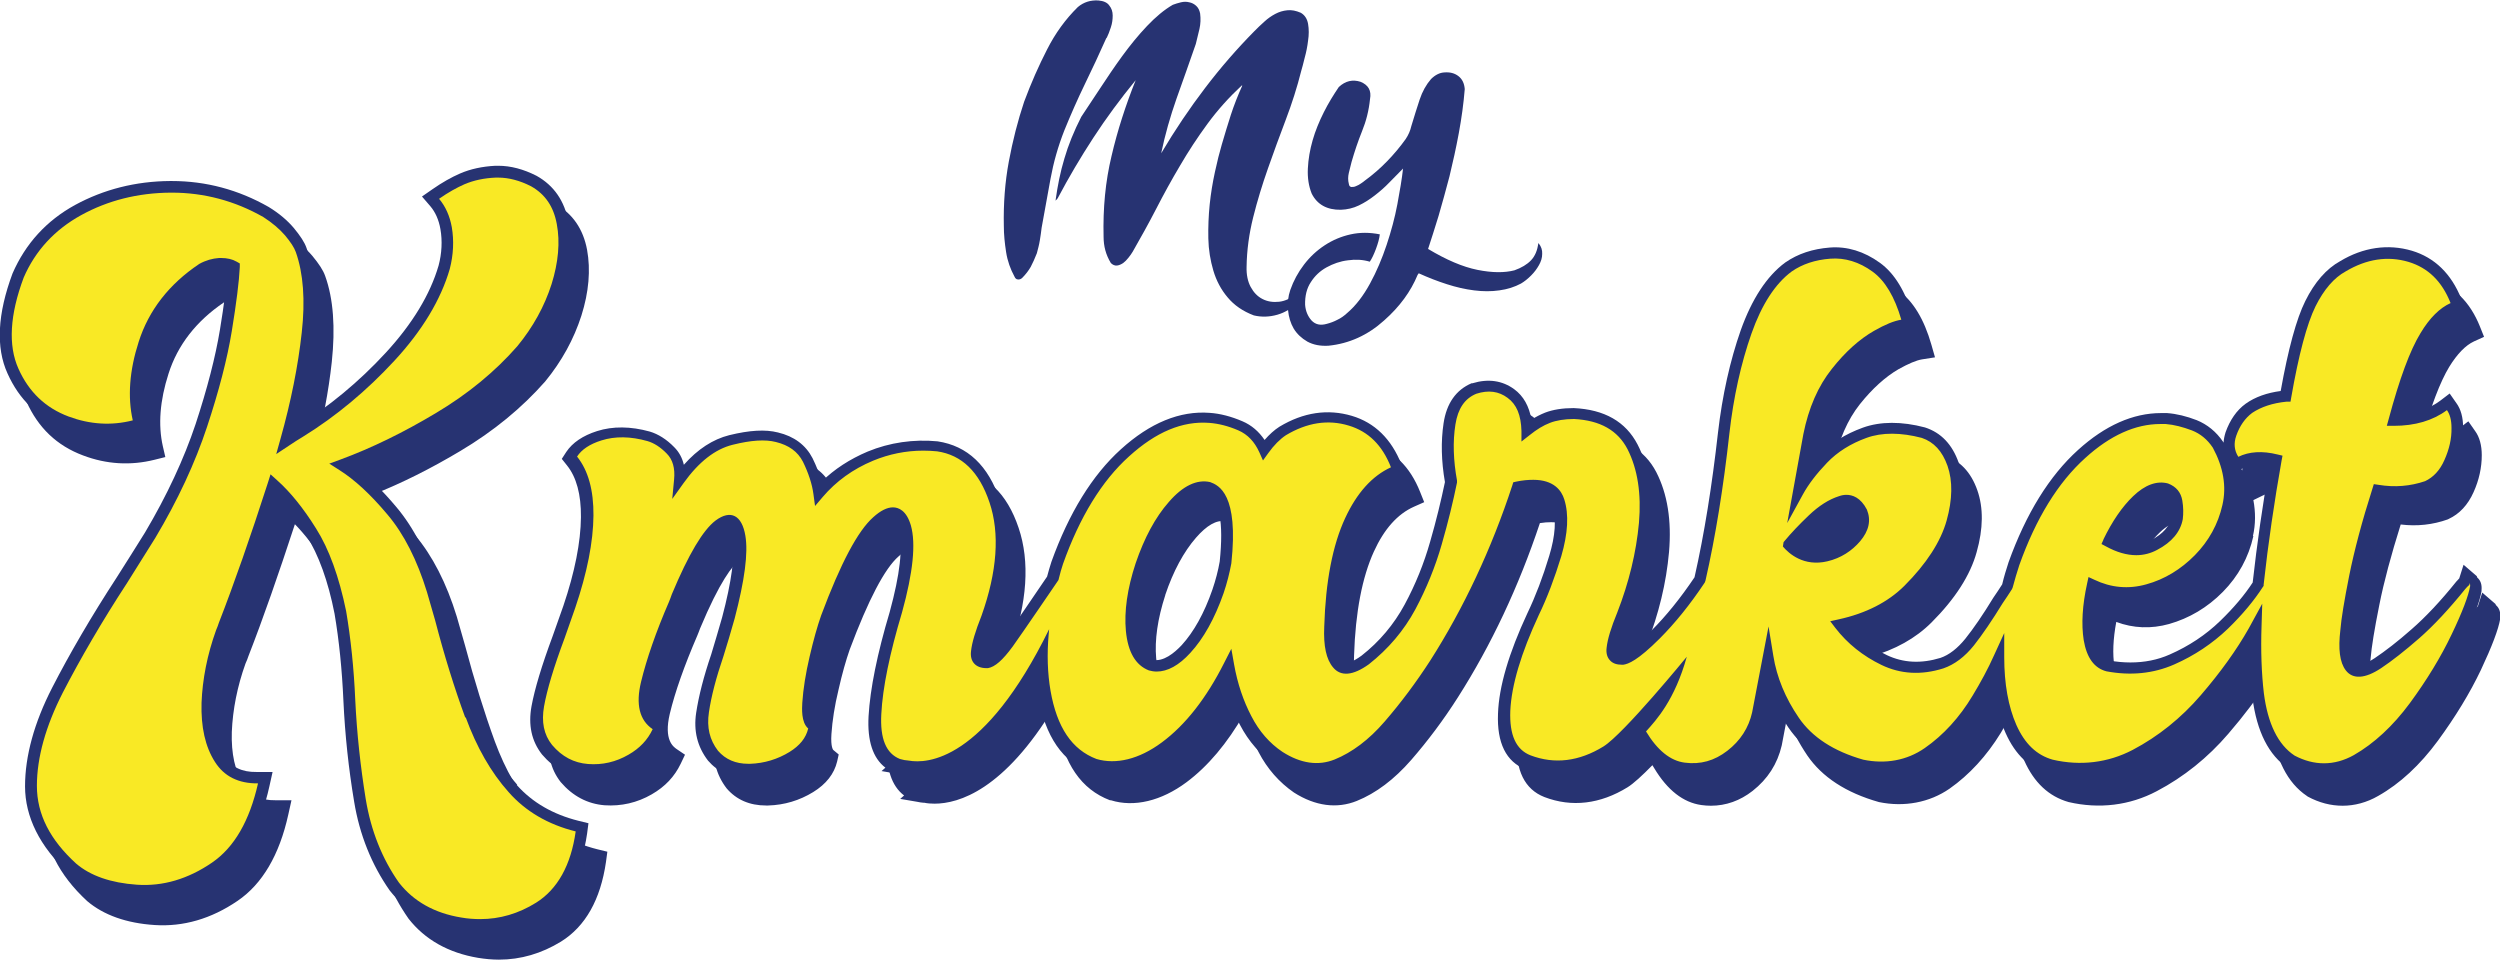
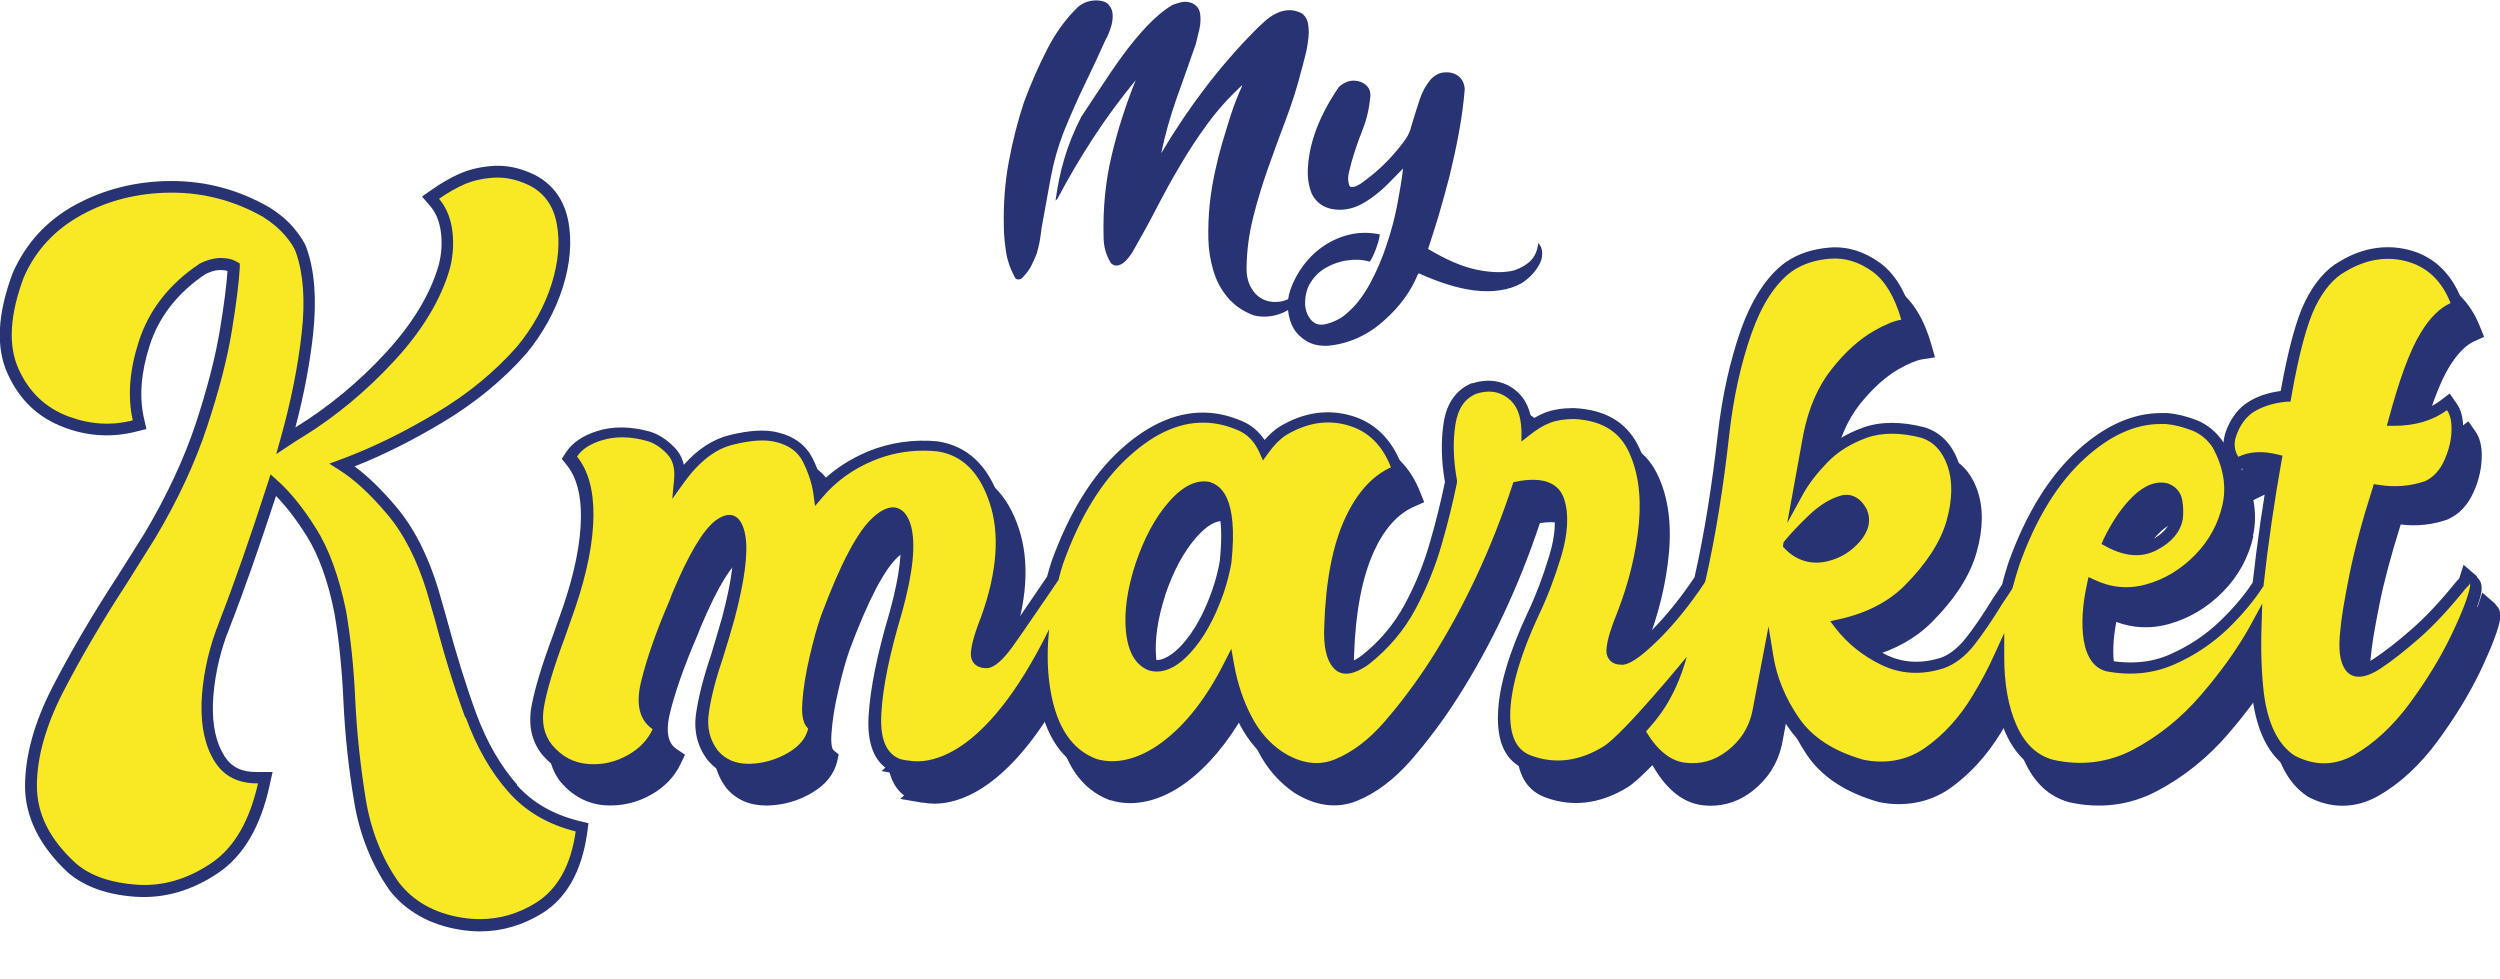
<svg xmlns="http://www.w3.org/2000/svg" width="120" height="47" viewBox="0 0 120 47" fill="none">
  <g clip-path="url(#clip0_11117_57276)">
-     <path d="M25.72 39.013C24.922 38.106 24.256 36.958 23.753 35.592C23.25 34.214 22.769 32.662 22.321 30.979L21.927 29.602C21.435 27.995 20.758 26.672 19.916 25.677C19.238 24.868 18.561 24.213 17.916 23.732C19.282 23.196 20.692 22.485 22.102 21.644C23.698 20.693 25.053 19.578 26.169 18.31C26.966 17.337 27.546 16.277 27.907 15.151C28.267 14.014 28.355 12.954 28.18 11.992C27.994 10.997 27.491 10.254 26.649 9.784C26.026 9.467 25.414 9.303 24.813 9.303H24.671C24.048 9.336 23.479 9.456 22.977 9.674C22.572 9.849 22.124 10.101 21.654 10.429L21.151 10.778L21.556 11.248C21.796 11.533 21.96 11.904 22.037 12.341C22.135 12.91 22.102 13.511 21.949 14.091C21.545 15.479 20.692 16.889 19.413 18.277C18.123 19.676 16.68 20.868 15.128 21.83L15.073 21.862C15.489 20.288 15.773 18.78 15.926 17.37C16.101 15.73 16.003 14.342 15.609 13.249C15.511 12.965 15.303 12.659 14.997 12.287C14.691 11.926 14.297 11.587 13.795 11.281C12.341 10.45 10.778 10.035 9.138 10.035H9.072C7.411 10.046 5.881 10.44 4.514 11.183C3.137 11.937 2.131 13.041 1.508 14.473C0.787 16.408 0.699 18.026 1.268 19.272C1.836 20.54 2.732 21.392 3.99 21.862C5.115 22.289 6.274 22.354 7.411 22.07L7.936 21.939L7.815 21.414C7.586 20.398 7.673 19.228 8.089 17.938C8.526 16.561 9.422 15.413 10.745 14.517C10.974 14.397 11.204 14.32 11.412 14.32H11.51C11.63 14.32 11.729 14.331 11.827 14.364C11.783 15.031 11.663 15.971 11.466 17.173C11.248 18.496 10.854 20.015 10.297 21.709C9.739 23.382 8.919 25.142 7.87 26.913C7.411 27.645 6.963 28.366 6.515 29.066C5.29 30.946 4.252 32.728 3.41 34.367C2.547 36.051 2.109 37.647 2.109 39.1C2.109 40.554 2.809 41.986 4.186 43.254C4.973 43.921 6.066 44.315 7.433 44.402C8.799 44.489 10.133 44.107 11.401 43.243C12.592 42.434 13.412 41.035 13.838 39.1L13.991 38.412H13.226C12.516 38.423 12.024 38.182 11.685 37.658C11.28 37.024 11.095 36.171 11.127 35.133C11.171 34.061 11.39 32.946 11.783 31.853C11.849 31.711 11.893 31.591 11.925 31.493C12.625 29.7 13.368 27.568 14.155 25.163C14.636 25.655 15.128 26.289 15.609 27.055C16.199 27.984 16.659 29.252 16.965 30.815C17.183 32.094 17.325 33.504 17.391 35.001C17.467 36.641 17.642 38.259 17.905 39.833C18.167 41.429 18.746 42.861 19.61 44.096C20.397 45.102 21.523 45.736 22.944 45.976C23.283 46.031 23.622 46.063 23.95 46.063C24.999 46.063 25.994 45.768 26.923 45.2C28.103 44.468 28.825 43.178 29.087 41.374L29.153 40.882L28.661 40.762C27.447 40.456 26.464 39.888 25.72 39.057V39.013Z" fill="#273372" />
    <path d="M119.781 28.99L119.147 28.443L118.939 29.099C118.939 29.099 118.852 29.187 118.797 29.252C118.043 30.192 117.322 30.957 116.655 31.537C115.988 32.127 115.387 32.586 114.884 32.925C114.469 33.209 114.228 33.242 114.119 33.242C114.042 33.242 113.988 33.22 113.944 33.154C113.813 32.98 113.671 32.564 113.791 31.591C113.835 31.067 113.966 30.236 114.206 29.044C114.425 27.93 114.775 26.64 115.234 25.175C116.021 25.273 116.775 25.186 117.486 24.934L117.529 24.913C118.054 24.672 118.459 24.235 118.732 23.623C118.994 23.043 119.125 22.442 119.125 21.852C119.125 21.371 119.016 20.977 118.808 20.693L118.48 20.223L118.021 20.573C117.54 20.934 116.928 21.141 116.207 21.196C116.677 19.502 117.125 18.332 117.562 17.611C117.945 16.988 118.349 16.572 118.754 16.386L119.235 16.168L119.038 15.676C118.557 14.473 117.759 13.697 116.666 13.37C115.518 13.031 114.327 13.206 113.223 13.872C112.567 14.233 111.998 14.878 111.55 15.785C111.124 16.638 110.73 18.092 110.37 20.103C109.714 20.19 109.145 20.387 108.686 20.715C108.249 21.032 107.921 21.502 107.724 22.081C107.67 22.256 107.637 22.42 107.626 22.584L107.604 22.541C107.276 22.06 106.85 21.71 106.336 21.502C105.855 21.316 105.374 21.196 104.915 21.163C104.817 21.163 104.718 21.163 104.62 21.163C103.286 21.163 101.953 21.753 100.641 22.934C99.264 24.18 98.149 25.984 97.307 28.323C97.198 28.662 97.088 29.012 97.001 29.372C96.859 29.591 96.728 29.799 96.575 30.017C96.083 30.826 95.624 31.493 95.23 31.985C94.859 32.444 94.454 32.761 94.039 32.903C93.11 33.187 92.257 33.144 91.47 32.772C90.814 32.455 90.235 32.029 89.765 31.526C90.967 31.187 91.951 30.64 92.716 29.875C93.842 28.749 94.574 27.613 94.88 26.498C95.198 25.372 95.208 24.377 94.913 23.535C94.607 22.661 94.072 22.092 93.284 21.841C92.17 21.546 91.142 21.546 90.3 21.852C89.459 22.158 88.759 22.595 88.202 23.174C88.049 23.328 87.906 23.491 87.775 23.645L88.027 22.289C88.256 21.119 88.683 20.147 89.273 19.403C89.874 18.649 90.508 18.081 91.131 17.72C91.601 17.458 91.984 17.294 92.257 17.25L92.88 17.152L92.705 16.54C92.355 15.315 91.82 14.441 91.12 13.938C90.366 13.391 89.546 13.14 88.715 13.206C87.896 13.271 87.185 13.501 86.573 13.927C85.688 14.583 84.977 15.676 84.441 17.174C83.928 18.638 83.556 20.3 83.348 22.092C83.064 24.617 82.692 26.957 82.222 29.034C81.556 30.028 80.856 30.892 80.156 31.591C79.249 32.488 78.877 32.663 78.746 32.695C78.648 32.695 78.593 32.673 78.582 32.663C78.572 32.652 78.561 32.597 78.572 32.499C78.604 32.149 78.768 31.635 79.041 30.947C79.621 29.471 79.982 27.973 80.113 26.498C80.244 24.989 80.036 23.699 79.501 22.661C78.932 21.568 77.916 20.988 76.429 20.912C75.893 20.912 75.434 20.988 75.063 21.131C74.844 21.218 74.625 21.327 74.407 21.469C74.297 20.824 74.024 20.332 73.576 20.005C73.008 19.589 72.33 19.491 71.576 19.72H71.532C70.789 20.037 70.329 20.682 70.187 21.644C70.056 22.508 70.078 23.459 70.253 24.464C70.067 25.35 69.838 26.312 69.543 27.328C69.247 28.367 68.843 29.372 68.318 30.345C67.805 31.296 67.105 32.127 66.252 32.794C65.837 33.1 65.596 33.144 65.498 33.144C65.421 33.144 65.367 33.122 65.29 33.045C65.061 32.783 64.962 32.236 64.995 31.46C65.061 29.372 65.389 27.7 65.946 26.476C66.438 25.393 67.083 24.672 67.87 24.322L68.362 24.104L68.165 23.612C67.684 22.398 66.886 21.611 65.782 21.284C64.635 20.934 63.465 21.109 62.306 21.808C62.066 21.961 61.825 22.18 61.596 22.442C61.322 22.027 60.973 21.732 60.535 21.546C60 21.316 59.464 21.174 58.961 21.141C57.529 21.032 56.097 21.622 54.698 22.89C53.321 24.137 52.206 25.951 51.364 28.29C51.288 28.52 51.222 28.76 51.157 29.001C50.861 29.438 49.397 31.591 49.014 32.116C48.522 32.794 48.282 32.903 48.216 32.925C48.107 32.925 48.052 32.903 48.041 32.892C48.03 32.881 48.02 32.827 48.03 32.728C48.063 32.378 48.227 31.865 48.511 31.154C49.309 28.913 49.441 26.957 48.894 25.339C48.337 23.677 47.342 22.726 45.899 22.508C44.751 22.398 43.603 22.562 42.543 23C41.69 23.36 40.947 23.841 40.335 24.442C40.237 24.071 40.084 23.699 39.898 23.317C39.57 22.683 39.012 22.267 38.236 22.081C37.635 21.928 36.881 21.972 35.897 22.213C35.121 22.409 34.389 22.879 33.722 23.634C33.645 23.306 33.492 23.021 33.263 22.792C32.891 22.409 32.487 22.158 32.082 22.038C31.175 21.786 30.311 21.775 29.557 22.016C28.868 22.235 28.377 22.573 28.081 23.011L27.863 23.349L28.114 23.666C28.562 24.224 28.792 25.055 28.781 26.148C28.77 27.35 28.486 28.782 27.939 30.4C27.753 30.925 27.579 31.416 27.426 31.854C26.901 33.264 26.562 34.39 26.409 35.221C26.245 36.128 26.409 36.893 26.912 37.538C27.491 38.215 28.202 38.587 29.021 38.653C29.819 38.707 30.585 38.532 31.284 38.128C31.929 37.756 32.377 37.276 32.672 36.663L32.88 36.226L32.476 35.953C32.323 35.843 31.853 35.526 32.148 34.27C32.399 33.22 32.847 31.952 33.47 30.509C33.514 30.4 33.569 30.269 33.602 30.17C34.542 27.919 35.165 27.131 35.514 26.869C35.722 26.716 35.821 26.705 35.853 26.705C35.875 26.705 35.995 26.847 36.061 27.23C36.181 27.973 36.017 29.241 35.558 30.968C35.372 31.613 35.197 32.214 35.033 32.75C34.673 33.81 34.432 34.75 34.312 35.548C34.181 36.412 34.367 37.177 34.88 37.844C35.35 38.39 35.984 38.664 36.772 38.664H36.87C37.646 38.642 38.378 38.423 39.034 38.019C39.657 37.636 40.04 37.144 40.182 36.554L40.258 36.215L39.996 35.997C39.996 35.997 39.865 35.865 39.909 35.231C39.952 34.597 40.062 33.876 40.248 33.111C40.422 32.335 40.608 31.69 40.783 31.187C41.679 28.793 42.467 27.285 43.133 26.705C43.45 26.421 43.625 26.377 43.702 26.377C43.877 26.377 43.986 26.705 44.03 26.847C44.237 27.602 44.095 28.902 43.603 30.706C43.002 32.706 42.663 34.401 42.587 35.712C42.521 36.893 42.794 37.724 43.396 38.183L43.21 38.347L44.041 38.489C44.128 38.511 44.226 38.522 44.325 38.532H44.368C44.522 38.565 44.697 38.576 44.86 38.576C46.019 38.576 48.194 37.92 50.61 33.92C50.632 34.193 50.665 34.455 50.719 34.707C51.069 36.674 51.9 37.888 53.277 38.412H53.321C54.436 38.762 55.748 38.445 56.95 37.549C57.978 36.784 58.907 35.68 59.716 34.27C59.891 34.936 60.12 35.548 60.415 36.106C60.831 36.904 61.399 37.549 62.109 38.041C63.137 38.697 64.175 38.828 65.126 38.445C66.045 38.073 66.919 37.418 67.739 36.477C68.537 35.559 69.291 34.554 69.98 33.471C71.576 30.968 72.898 28.159 73.915 25.109C74.112 25.076 74.297 25.066 74.451 25.066C75.15 25.066 75.336 25.372 75.412 25.612C75.609 26.224 75.555 27.033 75.259 28.006C74.953 29.023 74.603 29.941 74.21 30.761C73.325 32.663 72.844 34.28 72.8 35.581C72.745 36.98 73.183 37.888 74.133 38.259C75.445 38.762 76.812 38.598 78.123 37.789C78.407 37.614 78.834 37.221 79.315 36.729L79.402 36.871C80.036 37.931 80.801 38.522 81.665 38.642C81.818 38.664 81.971 38.675 82.124 38.675C82.846 38.675 83.523 38.434 84.124 37.964C84.846 37.396 85.316 36.674 85.524 35.778L85.786 34.401C86.016 35.035 86.343 35.658 86.748 36.259C87.458 37.297 88.606 38.052 90.191 38.5C91.404 38.751 92.618 38.522 93.58 37.855C94.531 37.188 95.361 36.281 96.039 35.177C96.225 34.86 96.411 34.543 96.586 34.226C96.673 35.089 96.87 35.855 97.165 36.51C97.635 37.56 98.335 38.227 99.297 38.5C100.761 38.839 102.226 38.664 103.527 37.975C104.817 37.297 105.975 36.368 106.959 35.221C107.713 34.346 108.358 33.493 108.883 32.663C108.883 33.439 108.938 34.16 109.014 34.816C109.222 36.445 109.801 37.581 110.73 38.205L110.774 38.237C111.321 38.532 111.878 38.675 112.447 38.675C113.015 38.675 113.605 38.522 114.152 38.205C115.201 37.614 116.163 36.718 117.016 35.559C117.857 34.412 118.557 33.264 119.082 32.16C119.617 31.023 119.923 30.214 120.011 29.7V29.646C120.033 29.383 119.967 29.187 119.803 29.044L119.781 28.99ZM105.112 26.17C105.035 26.596 104.729 26.957 104.161 27.252C103.68 27.514 103.122 27.492 102.499 27.208C102.86 26.509 103.254 25.951 103.68 25.547C103.953 25.284 104.39 24.978 104.795 25.066C105.024 25.164 105.079 25.306 105.101 25.437C105.145 25.71 105.145 25.951 105.123 26.159L105.112 26.17ZM108.14 25.732C108.271 25.164 108.271 24.585 108.162 24.005L108.61 23.787C108.938 23.623 109.353 23.579 109.834 23.666C109.506 25.536 109.233 27.427 109.025 29.296C108.643 29.886 108.118 30.509 107.462 31.143C106.773 31.81 105.954 32.346 105.046 32.75C104.456 33.012 103.822 33.133 103.155 33.133C102.816 33.133 102.477 33.1 102.171 33.045C102.029 33.002 101.636 32.903 101.494 31.996C101.395 31.395 101.428 30.673 101.581 29.853C102.401 30.159 103.254 30.192 104.117 29.952C105.079 29.678 105.954 29.165 106.697 28.41C107.44 27.656 107.932 26.76 108.162 25.732H108.14ZM89.524 25.656C89.59 25.656 89.798 25.656 89.994 26.038C90.071 26.246 90.104 26.541 89.754 26.968C89.426 27.361 89 27.623 88.475 27.744C87.917 27.875 87.447 27.7 87.152 27.47C87.415 27.164 87.743 26.836 88.103 26.487C88.519 26.093 88.934 25.82 89.328 25.689C89.393 25.667 89.459 25.656 89.513 25.656H89.524ZM55.934 28.553C56.316 27.416 56.819 26.487 57.409 25.809C57.923 25.219 58.393 24.945 58.808 25.022C59.431 25.295 59.639 26.399 59.442 28.29C59.366 28.727 59.246 29.187 59.093 29.635C58.699 30.772 58.196 31.668 57.617 32.302C57.267 32.673 56.731 33.122 56.218 33.002C56.032 32.925 55.605 32.706 55.496 31.591C55.42 30.728 55.562 29.711 55.934 28.564V28.553Z" fill="#273372" />
    <path d="M24.824 37.667C24.026 36.76 23.36 35.612 22.857 34.246C22.354 32.869 21.873 31.317 21.425 29.633L21.031 28.256C20.539 26.649 19.862 25.326 19.02 24.332C18.342 23.523 17.665 22.867 17.02 22.386C18.386 21.85 19.796 21.14 21.206 20.298C22.802 19.347 24.157 18.232 25.272 16.964C26.07 15.991 26.65 14.931 27.01 13.805C27.371 12.668 27.459 11.608 27.284 10.646C27.098 9.651 26.595 8.908 25.753 8.438C25.13 8.121 24.518 7.957 23.917 7.957H23.775C23.152 7.99 22.583 8.11 22.081 8.329C21.676 8.504 21.228 8.755 20.758 9.083L20.255 9.433L20.66 9.903C20.9 10.187 21.064 10.559 21.14 10.996C21.239 11.564 21.206 12.165 21.053 12.745C20.649 14.133 19.796 15.543 18.517 16.931C17.227 18.331 15.784 19.522 14.232 20.484L14.178 20.517C14.593 18.943 14.877 17.434 15.03 16.024C15.205 14.384 15.107 12.996 14.713 11.903C14.615 11.619 14.407 11.313 14.101 10.941C13.795 10.581 13.401 10.242 12.899 9.936C11.445 9.105 9.882 8.689 8.242 8.689H8.165C6.504 8.7 4.974 9.094 3.607 9.837C2.23 10.591 1.224 11.695 0.601 13.127C-0.12 15.062 -0.208 16.68 0.361 17.926C0.929 19.194 1.826 20.047 3.083 20.517C4.208 20.943 5.367 21.009 6.504 20.724L7.029 20.593L6.908 20.069C6.679 19.052 6.766 17.882 7.182 16.593C7.619 15.215 8.515 14.067 9.838 13.171C10.068 13.051 10.297 12.974 10.505 12.963H10.603C10.723 12.963 10.822 12.974 10.92 13.007C10.876 13.674 10.756 14.614 10.559 15.816C10.341 17.139 9.947 18.658 9.39 20.353C8.832 22.025 8.012 23.785 6.963 25.556C6.504 26.288 6.056 27.01 5.608 27.709C4.383 29.589 3.345 31.371 2.503 33.011C1.64 34.694 1.202 36.29 1.202 37.744C1.202 39.198 1.902 40.63 3.279 41.898C4.066 42.564 5.159 42.958 6.526 43.045C7.892 43.133 9.226 42.75 10.494 41.887C11.685 41.078 12.505 39.679 12.931 37.744L13.084 37.055H12.319C11.609 37.066 11.117 36.826 10.778 36.301C10.373 35.667 10.188 34.825 10.22 33.776C10.264 32.705 10.483 31.59 10.876 30.497C10.942 30.355 10.986 30.234 11.018 30.136C11.718 28.343 12.461 26.212 13.248 23.807C13.729 24.299 14.221 24.933 14.702 25.698C15.292 26.627 15.752 27.895 16.058 29.458C16.276 30.737 16.418 32.147 16.484 33.645C16.56 35.284 16.735 36.902 16.998 38.476C17.26 40.072 17.839 41.504 18.703 42.739C19.49 43.745 20.616 44.379 22.037 44.619C22.376 44.674 22.715 44.707 23.043 44.707C24.092 44.707 25.087 44.412 26.016 43.843C27.196 43.111 27.918 41.821 28.18 40.017L28.246 39.515L27.754 39.395C26.54 39.088 25.557 38.52 24.813 37.689L24.824 37.667Z" fill="#273372" />
    <path d="M118.885 27.655L118.251 27.108L118.043 27.764C118.043 27.764 117.956 27.852 117.901 27.917C117.147 28.857 116.425 29.622 115.759 30.202C115.092 30.792 114.491 31.251 113.988 31.59C113.572 31.863 113.332 31.907 113.223 31.907C113.146 31.907 113.092 31.885 113.048 31.82C112.917 31.645 112.775 31.229 112.895 30.256C112.938 29.732 113.07 28.901 113.31 27.71C113.529 26.606 113.879 25.305 114.338 23.84C115.125 23.938 115.879 23.851 116.589 23.6L116.633 23.578C117.158 23.337 117.562 22.9 117.836 22.288C118.098 21.709 118.229 21.107 118.229 20.517C118.229 20.036 118.12 19.643 117.912 19.358L117.584 18.888L117.125 19.238C116.644 19.599 116.032 19.806 115.311 19.861C115.781 18.167 116.229 16.997 116.666 16.276C117.049 15.653 117.453 15.237 117.857 15.052L118.338 14.833L118.142 14.341C117.661 13.139 116.863 12.363 115.77 12.035C114.622 11.696 113.43 11.871 112.326 12.537C111.671 12.898 111.102 13.543 110.654 14.45C110.228 15.303 109.834 16.757 109.473 18.768C108.818 18.855 108.249 19.052 107.79 19.38C107.353 19.697 107.036 20.167 106.828 20.747C106.773 20.922 106.741 21.085 106.73 21.249L106.708 21.206C106.38 20.725 105.954 20.375 105.44 20.167C104.959 19.981 104.478 19.861 104.019 19.828C103.92 19.828 103.822 19.828 103.724 19.828C102.39 19.828 101.046 20.419 99.745 21.599C98.368 22.845 97.253 24.649 96.411 26.988C96.302 27.327 96.192 27.677 96.105 28.049C95.963 28.267 95.832 28.475 95.678 28.693C95.187 29.502 94.728 30.169 94.334 30.661C93.962 31.12 93.558 31.437 93.142 31.579C92.213 31.863 91.361 31.82 90.574 31.448C89.918 31.131 89.339 30.705 88.868 30.202C90.071 29.874 91.055 29.317 91.82 28.551C92.946 27.425 93.678 26.289 93.984 25.174C94.301 24.048 94.312 23.053 94.017 22.211C93.711 21.337 93.175 20.768 92.399 20.517C91.284 20.222 90.257 20.222 89.415 20.528C88.573 20.834 87.874 21.271 87.316 21.851C87.163 22.004 87.021 22.168 86.89 22.321L87.141 20.965C87.371 19.796 87.797 18.823 88.388 18.079C88.989 17.325 89.623 16.757 90.246 16.396C90.716 16.134 91.098 15.97 91.372 15.926L91.995 15.828L91.82 15.216C91.47 13.991 90.934 13.117 90.235 12.614C89.481 12.067 88.661 11.816 87.83 11.882C87.01 11.947 86.3 12.177 85.688 12.603C84.802 13.259 84.092 14.352 83.556 15.85C83.042 17.314 82.671 18.976 82.463 20.768C82.179 23.294 81.807 25.633 81.337 27.71C80.67 28.704 79.971 29.568 79.271 30.267C78.364 31.175 77.992 31.339 77.861 31.372C77.763 31.372 77.708 31.35 77.686 31.339C77.675 31.328 77.664 31.273 77.675 31.175C77.708 30.825 77.872 30.311 78.145 29.622C78.725 28.147 79.085 26.649 79.216 25.174C79.348 23.665 79.14 22.375 78.604 21.337C78.036 20.244 77.019 19.654 75.533 19.588C74.997 19.588 74.538 19.664 74.166 19.806C73.948 19.894 73.729 20.003 73.51 20.145C73.401 19.5 73.128 19.009 72.68 18.681C72.111 18.265 71.434 18.167 70.679 18.396H70.636C69.892 18.713 69.433 19.358 69.291 20.32C69.16 21.184 69.182 22.135 69.357 23.14C69.171 24.026 68.941 24.988 68.646 26.004C68.351 27.043 67.947 28.049 67.422 29.021C66.908 29.972 66.209 30.803 65.356 31.47C64.941 31.776 64.7 31.82 64.602 31.82C64.525 31.82 64.471 31.798 64.394 31.721C64.165 31.459 64.066 30.912 64.099 30.136C64.165 28.049 64.493 26.376 65.05 25.152C65.542 24.07 66.187 23.348 66.974 22.998L67.466 22.78L67.269 22.288C66.788 21.075 65.99 20.288 64.886 19.96C63.738 19.621 62.569 19.785 61.41 20.484C61.169 20.637 60.929 20.856 60.7 21.118C60.426 20.714 60.076 20.408 59.639 20.222C59.104 19.992 58.568 19.85 58.065 19.817C56.633 19.708 55.201 20.298 53.802 21.566C52.425 22.812 51.31 24.627 50.468 26.966C50.392 27.196 50.326 27.436 50.26 27.677C49.965 28.114 48.501 30.267 48.118 30.792C47.626 31.481 47.386 31.579 47.32 31.601C47.211 31.601 47.156 31.579 47.145 31.568C47.134 31.557 47.123 31.503 47.134 31.404C47.167 31.055 47.331 30.541 47.615 29.83C48.413 27.589 48.544 25.633 47.998 24.015C47.44 22.353 46.446 21.402 45.003 21.184C43.855 21.075 42.707 21.238 41.647 21.676C40.794 22.037 40.051 22.517 39.439 23.119C39.34 22.747 39.187 22.375 39.002 21.993C38.674 21.359 38.116 20.943 37.34 20.758C36.739 20.605 35.985 20.648 35.001 20.889C34.225 21.085 33.492 21.555 32.825 22.31C32.749 21.982 32.596 21.698 32.366 21.468C31.995 21.085 31.59 20.834 31.186 20.714C30.279 20.462 29.415 20.451 28.661 20.692C27.972 20.911 27.48 21.249 27.185 21.687L26.966 22.026L27.218 22.343C27.666 22.9 27.896 23.731 27.885 24.824C27.874 26.026 27.59 27.458 27.043 29.076C26.857 29.601 26.682 30.093 26.529 30.53C26.005 31.94 25.666 33.066 25.513 33.897C25.349 34.804 25.513 35.569 26.016 36.214C26.595 36.892 27.305 37.263 28.125 37.329C28.923 37.383 29.688 37.209 30.388 36.804C31.033 36.432 31.481 35.952 31.776 35.339L31.984 34.902L31.579 34.629C31.426 34.52 30.956 34.203 31.252 32.946C31.503 31.896 31.951 30.628 32.574 29.185C32.618 29.076 32.672 28.945 32.705 28.846C33.645 26.595 34.268 25.808 34.618 25.534C34.826 25.381 34.924 25.37 34.957 25.37C34.979 25.37 35.099 25.512 35.165 25.895C35.285 26.638 35.121 27.906 34.662 29.634C34.476 30.278 34.301 30.88 34.137 31.415C33.776 32.475 33.536 33.416 33.416 34.214C33.285 35.077 33.471 35.842 33.984 36.509C34.454 37.056 35.088 37.329 35.875 37.329H35.974C36.75 37.307 37.482 37.088 38.138 36.684C38.761 36.301 39.144 35.809 39.286 35.219L39.362 34.88L39.1 34.662C39.1 34.662 38.969 34.531 39.013 33.897C39.056 33.263 39.166 32.541 39.351 31.776C39.526 31 39.712 30.355 39.887 29.852C40.783 27.458 41.57 25.95 42.237 25.37C42.554 25.086 42.729 25.043 42.806 25.043C42.98 25.043 43.09 25.37 43.133 25.512C43.352 26.267 43.199 27.567 42.707 29.371C42.106 31.382 41.767 33.066 41.691 34.377C41.625 35.558 41.898 36.389 42.499 36.848L42.314 37.012L43.144 37.154C43.232 37.176 43.33 37.187 43.429 37.209H43.472C43.625 37.241 43.8 37.263 43.964 37.263C45.123 37.263 47.298 36.607 49.714 32.607C49.736 32.88 49.769 33.142 49.823 33.394C50.173 35.361 51.004 36.575 52.381 37.099H52.425C53.54 37.449 54.851 37.132 56.054 36.236C57.081 35.471 58.011 34.367 58.819 32.956C58.994 33.623 59.224 34.235 59.519 34.793C59.934 35.591 60.503 36.236 61.213 36.728C62.241 37.383 63.279 37.515 64.23 37.132C65.148 36.771 66.023 36.105 66.843 35.164C67.641 34.246 68.395 33.241 69.084 32.158C70.679 29.655 72.002 26.846 73.019 23.796C73.215 23.764 73.401 23.742 73.554 23.742C74.254 23.742 74.44 24.048 74.516 24.288C74.713 24.911 74.658 25.709 74.363 26.682C74.057 27.699 73.707 28.617 73.314 29.437C72.428 31.339 71.947 32.956 71.904 34.257C71.849 35.656 72.286 36.564 73.237 36.935C74.549 37.438 75.915 37.274 77.227 36.465C77.511 36.29 77.938 35.897 78.418 35.405L78.506 35.547C79.14 36.607 79.905 37.198 80.769 37.318C80.922 37.34 81.075 37.351 81.228 37.351C81.949 37.351 82.627 37.11 83.228 36.64C83.95 36.072 84.42 35.35 84.627 34.454L84.89 33.077C85.119 33.711 85.447 34.334 85.852 34.935C86.562 35.973 87.71 36.728 89.295 37.176C90.508 37.427 91.722 37.198 92.683 36.531C93.634 35.864 94.465 34.957 95.143 33.853C95.329 33.536 95.515 33.219 95.689 32.902C95.777 33.765 95.974 34.531 96.269 35.186C96.739 36.236 97.438 36.903 98.4 37.176C99.865 37.515 101.33 37.34 102.631 36.651C103.92 35.973 105.079 35.044 106.063 33.897C106.817 33.022 107.462 32.169 107.987 31.339C107.987 32.115 108.041 32.836 108.118 33.492C108.326 35.121 108.905 36.258 109.834 36.881L109.878 36.913C110.424 37.198 110.982 37.351 111.55 37.351C112.119 37.351 112.709 37.198 113.255 36.881C114.305 36.29 115.267 35.394 116.119 34.235C116.961 33.088 117.661 31.94 118.185 30.836C118.721 29.699 119.027 28.89 119.114 28.376V28.322C119.136 28.059 119.071 27.863 118.907 27.721L118.885 27.655ZM104.216 24.835C104.139 25.261 103.833 25.622 103.265 25.917C102.784 26.179 102.237 26.157 101.603 25.873C101.964 25.174 102.357 24.616 102.784 24.212C103.057 23.949 103.494 23.643 103.888 23.731C104.117 23.829 104.172 23.971 104.194 24.102C104.237 24.376 104.237 24.627 104.216 24.824V24.835ZM107.243 24.398C107.375 23.829 107.375 23.25 107.265 22.67L107.714 22.452C108.041 22.288 108.457 22.244 108.938 22.332C108.61 24.201 108.337 26.092 108.129 27.961C107.746 28.551 107.222 29.174 106.566 29.808C105.877 30.475 105.068 31.011 104.15 31.415C103.56 31.678 102.926 31.798 102.259 31.798C101.92 31.798 101.581 31.765 101.275 31.71C101.133 31.667 100.74 31.568 100.597 30.661C100.499 30.06 100.532 29.338 100.685 28.518C101.505 28.825 102.357 28.857 103.221 28.617C104.183 28.344 105.057 27.83 105.801 27.076C106.544 26.321 107.036 25.425 107.265 24.398H107.243ZM88.628 24.321C88.694 24.321 88.901 24.321 89.098 24.704C89.175 24.911 89.207 25.206 88.858 25.633C88.53 26.026 88.103 26.289 87.579 26.409C87.021 26.54 86.551 26.365 86.256 26.136C86.518 25.829 86.846 25.502 87.207 25.152C87.622 24.758 88.038 24.485 88.431 24.354C88.497 24.332 88.562 24.321 88.617 24.321H88.628ZM55.037 27.218C55.42 26.081 55.923 25.152 56.513 24.474C57.027 23.884 57.497 23.61 57.912 23.687C58.535 23.96 58.743 25.064 58.546 26.955C58.47 27.393 58.349 27.852 58.196 28.3C57.803 29.437 57.3 30.333 56.721 30.967C56.371 31.339 55.835 31.787 55.321 31.667C55.136 31.59 54.709 31.372 54.6 30.256C54.523 29.393 54.666 28.376 55.037 27.229V27.218Z" fill="#273372" />
    <path d="M22.332 34.443C21.818 33.044 21.326 31.47 20.889 29.786L20.495 28.42C20.025 26.889 19.391 25.632 18.593 24.692C17.796 23.741 17.019 23.02 16.287 22.561L15.806 22.255L16.342 22.058C17.828 21.511 19.37 20.757 20.922 19.828C22.463 18.91 23.775 17.828 24.835 16.614C25.589 15.696 26.136 14.701 26.475 13.641C26.803 12.592 26.89 11.619 26.726 10.755C26.573 9.914 26.169 9.323 25.491 8.941C24.955 8.667 24.42 8.525 23.917 8.525H23.797C23.239 8.547 22.736 8.657 22.299 8.842C21.927 9.006 21.512 9.236 21.075 9.542C21.381 9.903 21.589 10.362 21.687 10.908C21.796 11.553 21.764 12.231 21.589 12.909C21.162 14.384 20.266 15.871 18.932 17.314C17.61 18.746 16.134 19.981 14.538 20.965C14.309 21.107 14.09 21.238 13.904 21.369L13.259 21.796L13.467 21.052C13.97 19.26 14.309 17.554 14.483 15.969C14.658 14.417 14.56 13.116 14.199 12.1C14.123 11.881 13.948 11.619 13.685 11.302C13.412 10.985 13.062 10.69 12.636 10.416C11.27 9.64 9.794 9.247 8.253 9.247H8.187C6.624 9.258 5.181 9.618 3.891 10.329C2.623 11.029 1.694 12.034 1.137 13.324C0.47 15.106 0.383 16.581 0.885 17.697C1.388 18.822 2.186 19.577 3.29 19.992C4.318 20.375 5.345 20.44 6.373 20.178C6.121 19.063 6.209 17.795 6.657 16.407C7.138 14.898 8.111 13.641 9.565 12.668C9.882 12.493 10.198 12.406 10.515 12.384H10.614C10.898 12.384 11.149 12.439 11.357 12.559L11.51 12.646V12.821C11.477 13.51 11.346 14.548 11.128 15.882C10.909 17.226 10.505 18.779 9.936 20.495C9.368 22.211 8.537 24.004 7.455 25.818C6.996 26.55 6.548 27.272 6.099 27.983C4.886 29.841 3.859 31.612 3.017 33.24C2.197 34.847 1.771 36.356 1.771 37.722C1.771 39.088 2.405 40.313 3.651 41.449C4.34 42.04 5.323 42.379 6.569 42.466C7.816 42.553 9.029 42.193 10.177 41.406C11.248 40.673 11.98 39.394 12.385 37.602C11.445 37.613 10.756 37.263 10.319 36.574C9.849 35.842 9.641 34.891 9.674 33.732C9.718 32.606 9.947 31.426 10.373 30.245C10.428 30.114 10.472 30.005 10.505 29.895C11.237 28.015 12.024 25.764 12.855 23.184L12.986 22.768L13.314 23.064C13.926 23.61 14.56 24.386 15.172 25.37C15.795 26.354 16.276 27.687 16.615 29.338C16.834 30.639 16.987 32.071 17.052 33.59C17.129 35.208 17.304 36.804 17.555 38.356C17.806 39.875 18.342 41.22 19.151 42.368C19.851 43.264 20.856 43.832 22.135 44.04C22.441 44.095 22.747 44.117 23.053 44.117C23.993 44.117 24.89 43.854 25.731 43.33C26.759 42.685 27.404 41.537 27.633 39.908C26.311 39.58 25.229 38.946 24.42 38.028C23.567 37.077 22.878 35.864 22.354 34.432L22.332 34.443Z" fill="#F9E925" />
    <path d="M118.524 28.081C118.524 28.081 118.459 28.125 118.328 28.278C117.552 29.239 116.808 30.037 116.12 30.639C115.431 31.24 114.819 31.721 114.294 32.071C113.507 32.595 112.928 32.606 112.6 32.18C112.305 31.797 112.228 31.152 112.338 30.234C112.381 29.699 112.523 28.835 112.764 27.622C113.004 26.43 113.376 25.02 113.879 23.446L113.944 23.238L114.163 23.271C114.95 23.402 115.693 23.337 116.404 23.096C116.797 22.91 117.114 22.582 117.333 22.08C117.563 21.566 117.683 21.052 117.672 20.538C117.672 20.167 117.595 19.883 117.453 19.686C116.775 20.189 115.923 20.44 114.895 20.44H114.567L114.655 20.123C115.18 18.166 115.682 16.811 116.185 15.991C116.622 15.259 117.114 14.778 117.628 14.548C117.213 13.499 116.546 12.854 115.606 12.57C114.611 12.275 113.595 12.428 112.589 13.029C112.031 13.335 111.55 13.892 111.146 14.701C110.731 15.543 110.337 17.019 109.976 19.096L109.944 19.281H109.747C109.08 19.347 108.534 19.533 108.107 19.817C107.768 20.068 107.506 20.44 107.342 20.91C107.211 21.282 107.244 21.621 107.44 21.927C107.954 21.675 108.588 21.631 109.332 21.817L109.561 21.872L109.517 22.102C109.168 24.069 108.872 26.08 108.654 28.07V28.125L108.621 28.168C108.206 28.813 107.648 29.491 106.938 30.18C106.194 30.89 105.331 31.469 104.358 31.896C103.363 32.333 102.27 32.442 101.111 32.224C100.521 32.071 100.16 31.568 100.018 30.726C99.898 29.961 99.953 29.043 100.182 28.004L100.248 27.698L100.532 27.829C101.33 28.212 102.172 28.288 103.024 28.048C103.899 27.808 104.686 27.327 105.353 26.649C106.019 25.971 106.468 25.162 106.675 24.244C106.883 23.348 106.719 22.419 106.216 21.489C105.954 21.096 105.626 20.823 105.211 20.659C104.773 20.495 104.358 20.385 103.953 20.353C103.866 20.353 103.779 20.353 103.691 20.353C102.5 20.353 101.286 20.899 100.095 21.981C98.783 23.162 97.723 24.889 96.925 27.13C96.816 27.469 96.706 27.829 96.608 28.201L96.575 28.278C96.422 28.518 96.269 28.748 96.127 28.955C95.624 29.775 95.154 30.464 94.75 30.977C94.312 31.524 93.82 31.896 93.285 32.081C92.214 32.42 91.219 32.355 90.312 31.918C89.426 31.491 88.672 30.89 88.093 30.136L87.852 29.819L88.246 29.731C89.557 29.447 90.629 28.901 91.416 28.114C92.465 27.064 93.154 26.004 93.438 24.987C93.722 23.971 93.733 23.085 93.482 22.364C93.23 21.653 92.826 21.216 92.246 21.019C91.252 20.757 90.334 20.746 89.59 21.019C88.836 21.293 88.202 21.686 87.699 22.211C87.196 22.736 86.803 23.249 86.54 23.73L85.786 25.108L86.562 20.834C86.814 19.576 87.273 18.527 87.929 17.707C88.574 16.887 89.262 16.275 89.951 15.882C90.487 15.576 90.913 15.401 91.263 15.346C90.946 14.253 90.487 13.477 89.885 13.04C89.24 12.57 88.552 12.362 87.852 12.417C87.131 12.471 86.508 12.679 86.005 13.029C85.218 13.608 84.562 14.614 84.07 16.013C83.567 17.445 83.207 19.063 83.01 20.812C82.726 23.381 82.343 25.763 81.862 27.873L81.829 27.961C81.13 29.01 80.408 29.906 79.665 30.65C78.605 31.71 78.156 31.874 77.916 31.907H77.85C77.599 31.907 77.402 31.841 77.271 31.688C77.14 31.546 77.085 31.338 77.118 31.087C77.162 30.682 77.326 30.136 77.632 29.392C78.189 27.961 78.539 26.518 78.67 25.097C78.79 23.698 78.605 22.517 78.124 21.566C77.654 20.659 76.812 20.178 75.555 20.112C75.096 20.112 74.702 20.178 74.396 20.298C74.079 20.418 73.762 20.615 73.434 20.877L73.03 21.194V20.68C73.008 19.926 72.8 19.413 72.363 19.096C71.937 18.779 71.445 18.713 70.865 18.899C70.308 19.128 69.98 19.609 69.86 20.375C69.729 21.194 69.761 22.102 69.936 23.064V23.162C69.751 24.069 69.51 25.064 69.204 26.124C68.898 27.195 68.472 28.245 67.936 29.25C67.389 30.267 66.635 31.152 65.706 31.885C64.93 32.442 64.351 32.475 63.99 32.038C63.662 31.655 63.52 31.01 63.564 30.07C63.629 27.906 63.968 26.157 64.569 24.867C65.127 23.665 65.859 22.845 66.766 22.43C66.351 21.369 65.684 20.713 64.744 20.429C63.739 20.123 62.733 20.287 61.727 20.888C61.443 21.074 61.148 21.369 60.875 21.752L60.623 22.102L60.448 21.708C60.219 21.205 59.891 20.855 59.443 20.659C58.962 20.451 58.492 20.331 58.044 20.298C56.754 20.2 55.486 20.735 54.196 21.905C52.884 23.085 51.824 24.823 51.026 27.064C50.949 27.294 50.884 27.523 50.829 27.753L50.807 27.84C50.807 27.84 49.036 30.442 48.61 31.032C48.129 31.688 47.758 32.016 47.419 32.071H47.353C47.091 32.071 46.894 31.994 46.763 31.852C46.632 31.71 46.577 31.502 46.61 31.251C46.653 30.846 46.817 30.3 47.112 29.556C47.867 27.436 47.998 25.599 47.495 24.113C47.003 22.648 46.172 21.839 44.981 21.664C44.762 21.642 44.533 21.631 44.314 21.631C43.483 21.631 42.675 21.796 41.909 22.113C40.937 22.517 40.128 23.107 39.494 23.851L39.122 24.288L39.045 23.719C38.98 23.227 38.805 22.703 38.543 22.167C38.291 21.675 37.865 21.369 37.242 21.216C36.728 21.085 36.05 21.129 35.176 21.347C34.323 21.555 33.536 22.178 32.815 23.184L32.268 23.949L32.356 23.02C32.41 22.473 32.29 22.058 32.006 21.774C31.7 21.457 31.383 21.26 31.077 21.172C30.268 20.943 29.525 20.932 28.869 21.14C28.311 21.314 27.918 21.577 27.699 21.916C28.235 22.582 28.497 23.534 28.486 24.747C28.475 26.015 28.18 27.502 27.612 29.174C27.426 29.709 27.251 30.191 27.098 30.639C26.584 32.016 26.256 33.109 26.114 33.907C25.983 34.65 26.103 35.262 26.497 35.754C26.978 36.323 27.546 36.618 28.224 36.672C28.913 36.727 29.568 36.574 30.17 36.224C30.705 35.918 31.088 35.514 31.328 35C30.694 34.574 30.508 33.809 30.771 32.727C31.033 31.644 31.481 30.343 32.115 28.879C32.159 28.769 32.203 28.66 32.246 28.529C33.055 26.594 33.744 25.446 34.345 24.987C35.078 24.441 35.613 24.736 35.777 25.709C35.919 26.54 35.744 27.851 35.263 29.688C35.078 30.343 34.903 30.934 34.728 31.491C34.378 32.519 34.138 33.426 34.028 34.191C33.919 34.913 34.061 35.514 34.465 36.038C34.826 36.454 35.307 36.662 35.919 36.662H36.007C36.684 36.64 37.329 36.443 37.898 36.093C38.39 35.787 38.685 35.426 38.794 34.967C38.444 34.672 38.499 33.983 38.51 33.732C38.554 33.065 38.674 32.322 38.86 31.524C39.045 30.726 39.231 30.059 39.417 29.535C40.357 27.02 41.177 25.479 41.92 24.823C42.27 24.506 42.587 24.353 42.86 24.353C43.134 24.353 43.516 24.506 43.724 25.228C43.964 26.091 43.833 27.458 43.298 29.392C42.707 31.36 42.368 33 42.303 34.268C42.237 35.459 42.532 36.17 43.199 36.432C43.341 36.476 43.472 36.498 43.626 36.509C44.478 36.662 47.233 36.574 50.359 30.201L50.337 30.442C50.25 31.404 50.282 32.322 50.425 33.153C50.731 34.913 51.452 35.984 52.633 36.432C53.562 36.705 54.666 36.454 55.77 35.634C56.907 34.792 57.912 33.503 58.765 31.808L59.104 31.142L59.235 31.885C59.399 32.814 59.683 33.645 60.066 34.377C60.437 35.099 60.94 35.678 61.563 36.093C62.438 36.651 63.279 36.771 64.066 36.454C64.897 36.115 65.706 35.514 66.46 34.639C67.236 33.743 67.98 32.748 68.657 31.699C70.253 29.196 71.587 26.365 72.593 23.293L72.636 23.151L72.778 23.118C73.085 23.053 73.358 23.031 73.598 23.031C74.582 23.031 74.954 23.544 75.085 23.971C75.314 24.692 75.26 25.61 74.943 26.693C74.626 27.731 74.265 28.693 73.861 29.524C73.008 31.36 72.549 32.901 72.494 34.126C72.451 35.284 72.767 35.984 73.467 36.257C74.615 36.694 75.795 36.552 76.965 35.831C77.938 35.23 80.966 31.524 80.966 31.524C80.386 33.601 79.512 34.552 79.009 35.109C79.556 36.017 80.179 36.52 80.867 36.607C81.622 36.705 82.288 36.52 82.911 36.038C83.534 35.558 83.939 34.934 84.103 34.191L84.89 30.07L85.12 31.48C85.283 32.508 85.699 33.514 86.344 34.453C86.978 35.383 88.016 36.06 89.437 36.465C90.487 36.684 91.525 36.509 92.388 35.907C93.285 35.284 94.061 34.432 94.684 33.393C95.067 32.759 95.427 32.103 95.722 31.437L96.203 30.387V31.546C96.203 32.825 96.4 33.918 96.783 34.792C97.187 35.7 97.756 36.246 98.532 36.465C99.854 36.771 101.177 36.618 102.369 35.995C103.593 35.35 104.697 34.465 105.637 33.371C106.588 32.267 107.364 31.185 107.943 30.158L108.588 28.977L108.555 30.026C108.512 31.24 108.555 32.333 108.665 33.273C108.851 34.727 109.342 35.743 110.14 36.268C111.07 36.76 112.042 36.771 112.982 36.246C113.955 35.689 114.863 34.847 115.671 33.754C116.491 32.639 117.169 31.524 117.683 30.442C118.197 29.371 118.492 28.584 118.568 28.125C118.568 28.125 118.568 28.015 118.546 27.993L118.524 28.081ZM100.958 25.905C101.385 25.02 101.866 24.321 102.39 23.818C102.959 23.271 103.527 23.064 104.063 23.206C104.467 23.359 104.686 23.643 104.751 24.025C104.806 24.353 104.806 24.648 104.773 24.922C104.664 25.523 104.249 26.026 103.538 26.397C103.232 26.561 102.893 26.649 102.543 26.649C102.084 26.649 101.592 26.507 101.079 26.223L100.871 26.113L100.969 25.895L100.958 25.905ZM59.104 27.042C59.016 27.512 58.896 27.993 58.732 28.474C58.306 29.688 57.77 30.65 57.136 31.338C56.59 31.939 56.043 32.235 55.518 32.235C55.398 32.235 55.267 32.213 55.147 32.18C54.502 31.928 54.141 31.294 54.043 30.289C53.955 29.349 54.108 28.256 54.513 27.031C54.928 25.818 55.453 24.834 56.098 24.102C56.776 23.315 57.453 22.998 58.087 23.14C58.503 23.293 59.465 23.719 59.104 27.042ZM85.579 26.233L85.611 26.026L85.655 25.971C85.972 25.588 86.366 25.173 86.825 24.736C87.306 24.277 87.787 23.971 88.268 23.818C88.388 23.774 88.508 23.752 88.628 23.752C88.912 23.752 89.306 23.872 89.612 24.463C89.82 24.976 89.71 25.479 89.284 25.982C88.891 26.441 88.366 26.791 87.71 26.944C86.584 27.206 85.874 26.583 85.579 26.233Z" fill="#F9E925" />
    <path d="M53.114 1.804C52.775 2.569 52.425 3.313 52.075 4.034C51.725 4.756 51.398 5.499 51.091 6.253C50.785 7.029 50.567 7.805 50.425 8.581C50.282 9.358 50.14 10.145 49.998 10.932C49.977 11.128 49.944 11.336 49.911 11.544C49.878 11.751 49.823 11.948 49.769 12.156C49.67 12.407 49.572 12.626 49.474 12.812C49.364 12.998 49.233 13.172 49.069 13.336C49.015 13.391 48.938 13.424 48.861 13.413C48.785 13.413 48.73 13.358 48.698 13.282C48.501 12.921 48.359 12.527 48.293 12.101C48.227 11.675 48.184 11.259 48.184 10.844C48.162 9.773 48.239 8.745 48.424 7.751C48.61 6.756 48.851 5.805 49.157 4.887C49.495 3.979 49.867 3.138 50.261 2.373C50.654 1.597 51.146 0.919 51.736 0.339C52.021 0.099 52.349 0.001 52.72 0.022C52.972 0.044 53.147 0.121 53.245 0.263C53.354 0.394 53.409 0.558 53.409 0.744C53.409 0.93 53.387 1.116 53.321 1.312C53.256 1.509 53.19 1.684 53.114 1.837V1.804ZM59.607 4.1C58.984 4.679 58.437 5.291 57.956 5.947C57.475 6.603 57.038 7.27 56.644 7.947C56.24 8.625 55.857 9.325 55.497 10.024C55.136 10.724 54.753 11.412 54.371 12.079C54.316 12.178 54.239 12.276 54.163 12.374C54.087 12.473 53.999 12.56 53.912 12.626C53.813 12.691 53.715 12.735 53.617 12.746C53.507 12.757 53.409 12.713 53.321 12.626C53.081 12.232 52.972 11.817 52.972 11.358C52.939 10.002 53.059 8.713 53.354 7.488C53.638 6.264 54.032 5.051 54.513 3.848C53.77 4.756 53.092 5.674 52.48 6.614C51.867 7.554 51.299 8.516 50.785 9.489C50.774 9.521 50.731 9.576 50.665 9.631C50.764 8.92 50.895 8.254 51.091 7.609C51.277 6.964 51.55 6.297 51.9 5.608C52.163 5.215 52.458 4.767 52.797 4.253C53.136 3.739 53.485 3.214 53.868 2.69C54.251 2.165 54.644 1.684 55.059 1.247C55.475 0.81 55.879 0.471 56.295 0.23C56.415 0.186 56.546 0.143 56.688 0.11C56.83 0.077 56.961 0.077 57.082 0.11C57.202 0.132 57.311 0.186 57.41 0.274C57.508 0.361 57.574 0.482 57.606 0.646C57.639 0.908 57.628 1.148 57.574 1.389C57.519 1.629 57.453 1.87 57.399 2.11C57.082 3.018 56.776 3.892 56.469 4.745C56.174 5.586 55.923 6.461 55.737 7.357C56.404 6.231 57.114 5.182 57.847 4.22C58.579 3.258 59.366 2.351 60.208 1.498C60.361 1.345 60.514 1.192 60.689 1.039C60.853 0.886 61.028 0.766 61.214 0.667C61.399 0.569 61.585 0.514 61.793 0.493C62.001 0.471 62.208 0.514 62.438 0.613C62.624 0.722 62.744 0.897 62.788 1.148C62.831 1.4 62.831 1.673 62.788 1.946C62.755 2.231 62.7 2.504 62.624 2.777C62.558 3.05 62.503 3.258 62.46 3.4C62.263 4.187 62.011 4.974 61.716 5.75C61.421 6.526 61.137 7.303 60.864 8.079C60.59 8.855 60.35 9.642 60.153 10.429C59.956 11.216 59.847 12.014 59.836 12.812C59.825 13.183 59.891 13.511 60.033 13.774C60.175 14.036 60.361 14.233 60.601 14.353C60.831 14.473 61.104 14.517 61.399 14.484C61.694 14.451 61.99 14.309 62.296 14.058C62.328 14.08 62.35 14.145 62.35 14.255C62.35 14.364 62.328 14.44 62.296 14.484C62.022 14.79 61.694 14.998 61.312 15.107C60.929 15.216 60.558 15.227 60.186 15.14C59.661 14.943 59.235 14.648 58.929 14.277C58.612 13.905 58.382 13.468 58.24 12.987C58.098 12.506 58.011 11.992 58 11.445C57.989 10.899 58.011 10.352 58.065 9.817C58.12 9.281 58.208 8.756 58.317 8.254C58.426 7.751 58.535 7.313 58.645 6.942C58.787 6.461 58.929 5.98 59.082 5.51C59.235 5.04 59.421 4.57 59.629 4.111L59.607 4.1Z" fill="#273372" />
    <path d="M73.861 11.687C73.981 11.839 74.035 12.004 74.025 12.189C74.025 12.375 73.97 12.55 73.871 12.725C73.773 12.9 73.653 13.064 73.489 13.228C73.325 13.392 73.172 13.512 73.008 13.61C72.702 13.774 72.363 13.884 71.969 13.938C71.587 13.993 71.183 13.993 70.756 13.938C70.33 13.884 69.893 13.785 69.455 13.643C69.007 13.501 68.559 13.326 68.1 13.118L68.045 13.195C67.717 13.993 67.182 14.725 66.439 15.381C65.651 16.092 64.755 16.496 63.76 16.595C63.367 16.616 63.039 16.551 62.755 16.398C62.471 16.234 62.252 16.026 62.099 15.775C61.946 15.512 61.858 15.217 61.826 14.889C61.793 14.561 61.826 14.233 61.935 13.916C62.088 13.479 62.307 13.075 62.591 12.703C62.875 12.331 63.203 12.025 63.586 11.774C63.968 11.523 64.383 11.348 64.832 11.249C65.28 11.151 65.739 11.151 66.231 11.249C66.209 11.446 66.143 11.687 66.045 11.949C65.947 12.211 65.848 12.419 65.75 12.561C65.422 12.463 65.072 12.441 64.7 12.495C64.329 12.539 63.99 12.659 63.673 12.834C63.356 13.009 63.105 13.25 62.919 13.545C62.722 13.84 62.635 14.211 62.645 14.627C62.667 14.933 62.777 15.184 62.952 15.381C63.137 15.578 63.378 15.633 63.684 15.545C63.859 15.501 64.034 15.436 64.198 15.348C64.362 15.272 64.515 15.162 64.657 15.031C65.083 14.671 65.444 14.19 65.761 13.61C66.078 13.031 66.34 12.408 66.559 11.752C66.777 11.096 66.952 10.451 67.073 9.806C67.193 9.161 67.291 8.593 67.346 8.09C67.138 8.298 66.919 8.527 66.69 8.757C66.471 8.987 66.231 9.194 65.99 9.38C65.75 9.566 65.498 9.73 65.225 9.861C64.952 9.992 64.668 10.058 64.362 10.069C63.695 10.08 63.225 9.817 62.962 9.293C62.82 8.943 62.755 8.538 62.777 8.09C62.798 7.642 62.875 7.194 63.006 6.735C63.137 6.276 63.323 5.827 63.542 5.39C63.76 4.953 64.012 4.549 64.263 4.177C64.58 3.882 64.93 3.805 65.302 3.925C65.684 4.079 65.837 4.352 65.761 4.756C65.706 5.303 65.575 5.817 65.378 6.298C65.181 6.789 65.017 7.281 64.875 7.773C64.832 7.937 64.788 8.112 64.744 8.298C64.7 8.484 64.7 8.659 64.744 8.823C64.755 8.921 64.799 8.965 64.864 8.976C64.93 8.976 65.007 8.976 65.094 8.932C65.181 8.899 65.258 8.855 65.334 8.801C65.411 8.746 65.466 8.713 65.498 8.68C65.903 8.385 66.264 8.068 66.581 7.74C66.909 7.402 67.204 7.052 67.477 6.669C67.608 6.472 67.695 6.265 67.739 6.068C67.881 5.598 68.013 5.172 68.144 4.778C68.275 4.385 68.461 4.057 68.69 3.794C68.887 3.598 69.106 3.488 69.324 3.477C69.597 3.455 69.816 3.51 70.002 3.652C70.188 3.794 70.286 4.002 70.308 4.275C70.253 4.964 70.155 5.674 70.024 6.385C69.893 7.095 69.74 7.784 69.576 8.462C69.401 9.129 69.226 9.763 69.051 10.364C68.865 10.965 68.701 11.49 68.548 11.949C69.423 12.473 70.21 12.812 70.92 12.954C71.631 13.097 72.221 13.097 72.691 12.976C73.03 12.856 73.303 12.692 73.489 12.495C73.686 12.288 73.795 12.014 73.839 11.675L73.861 11.687Z" fill="#273372" />
  </g>
  <defs>
    <clipPath id="clip0_11117_57276">
      <rect width="120" height="46.894" fill="white" />
    </clipPath>
  </defs>
</svg>